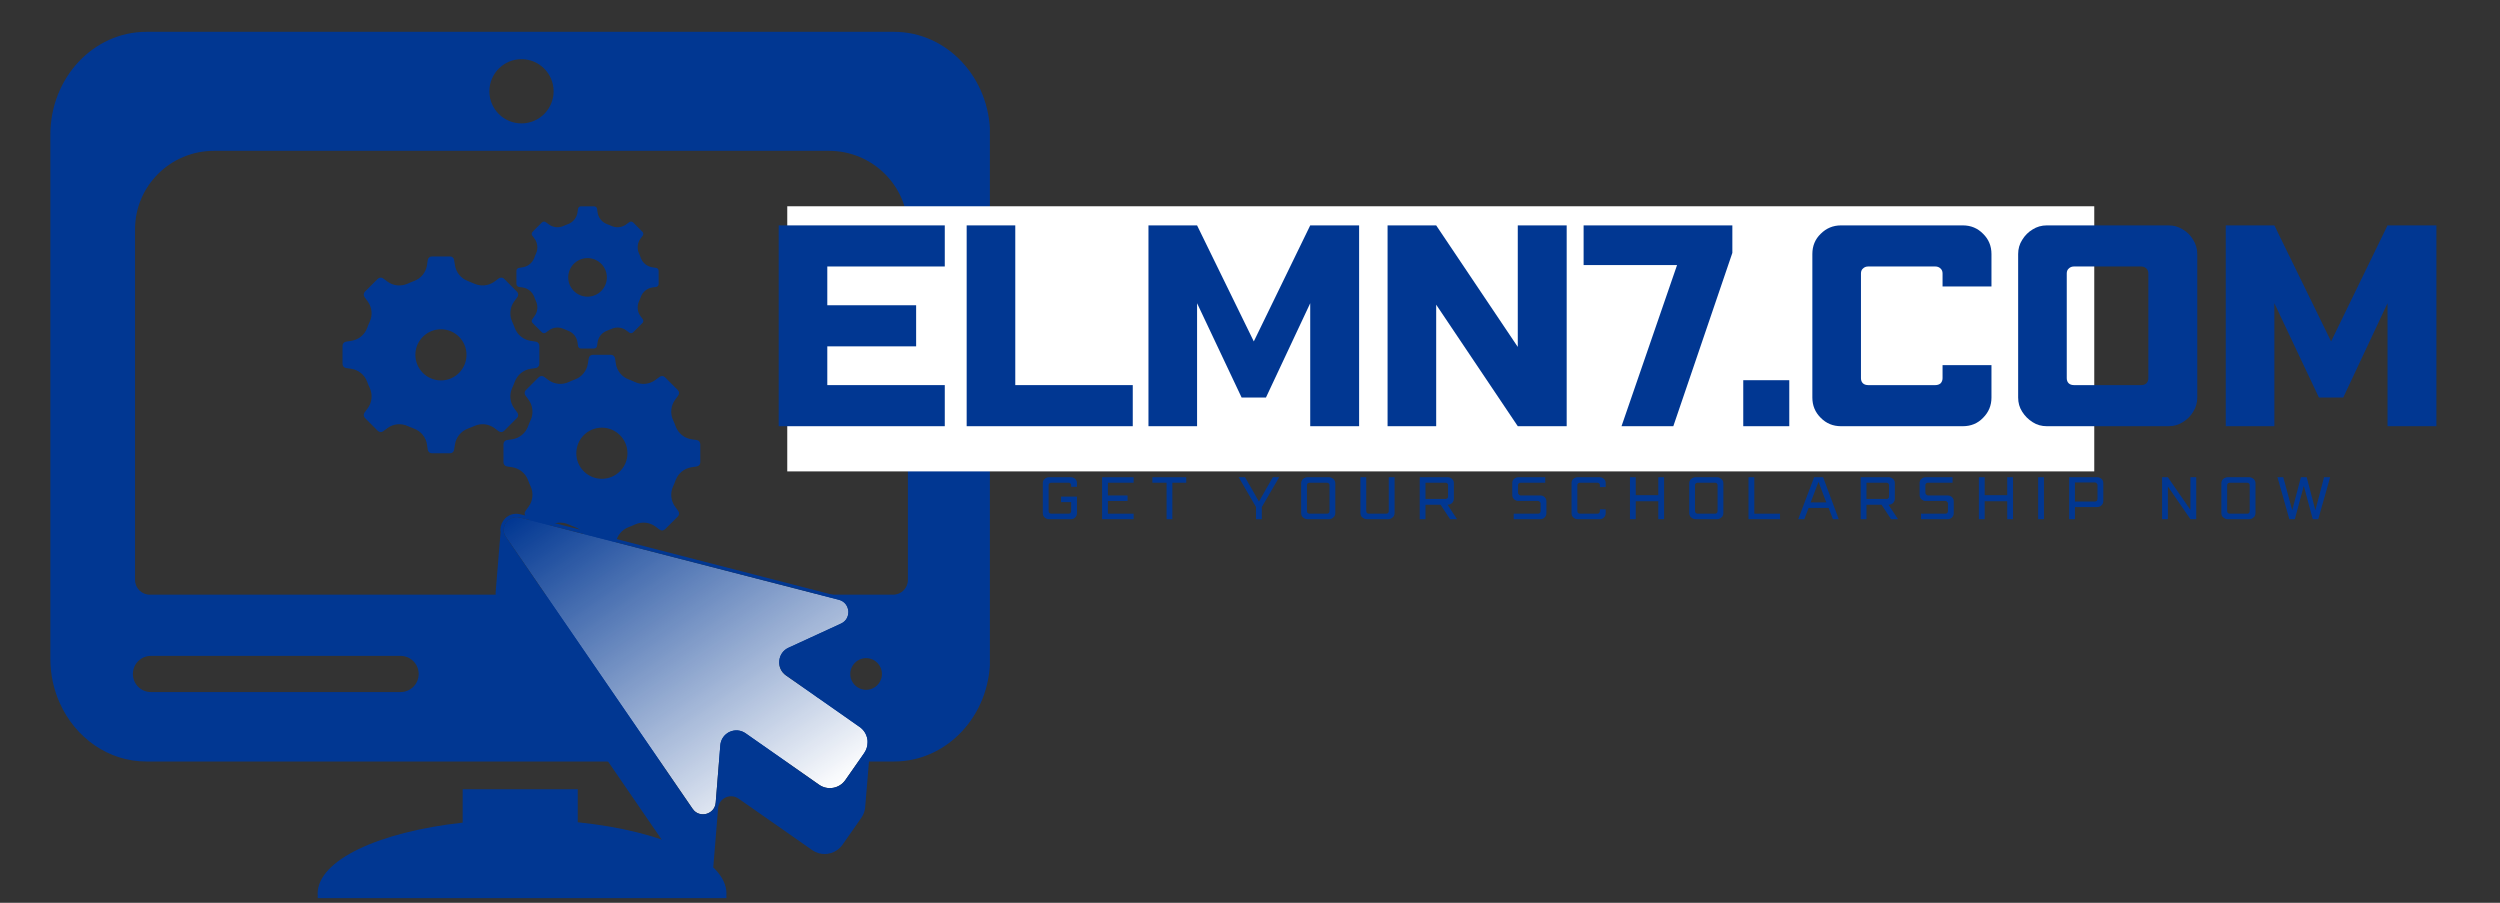
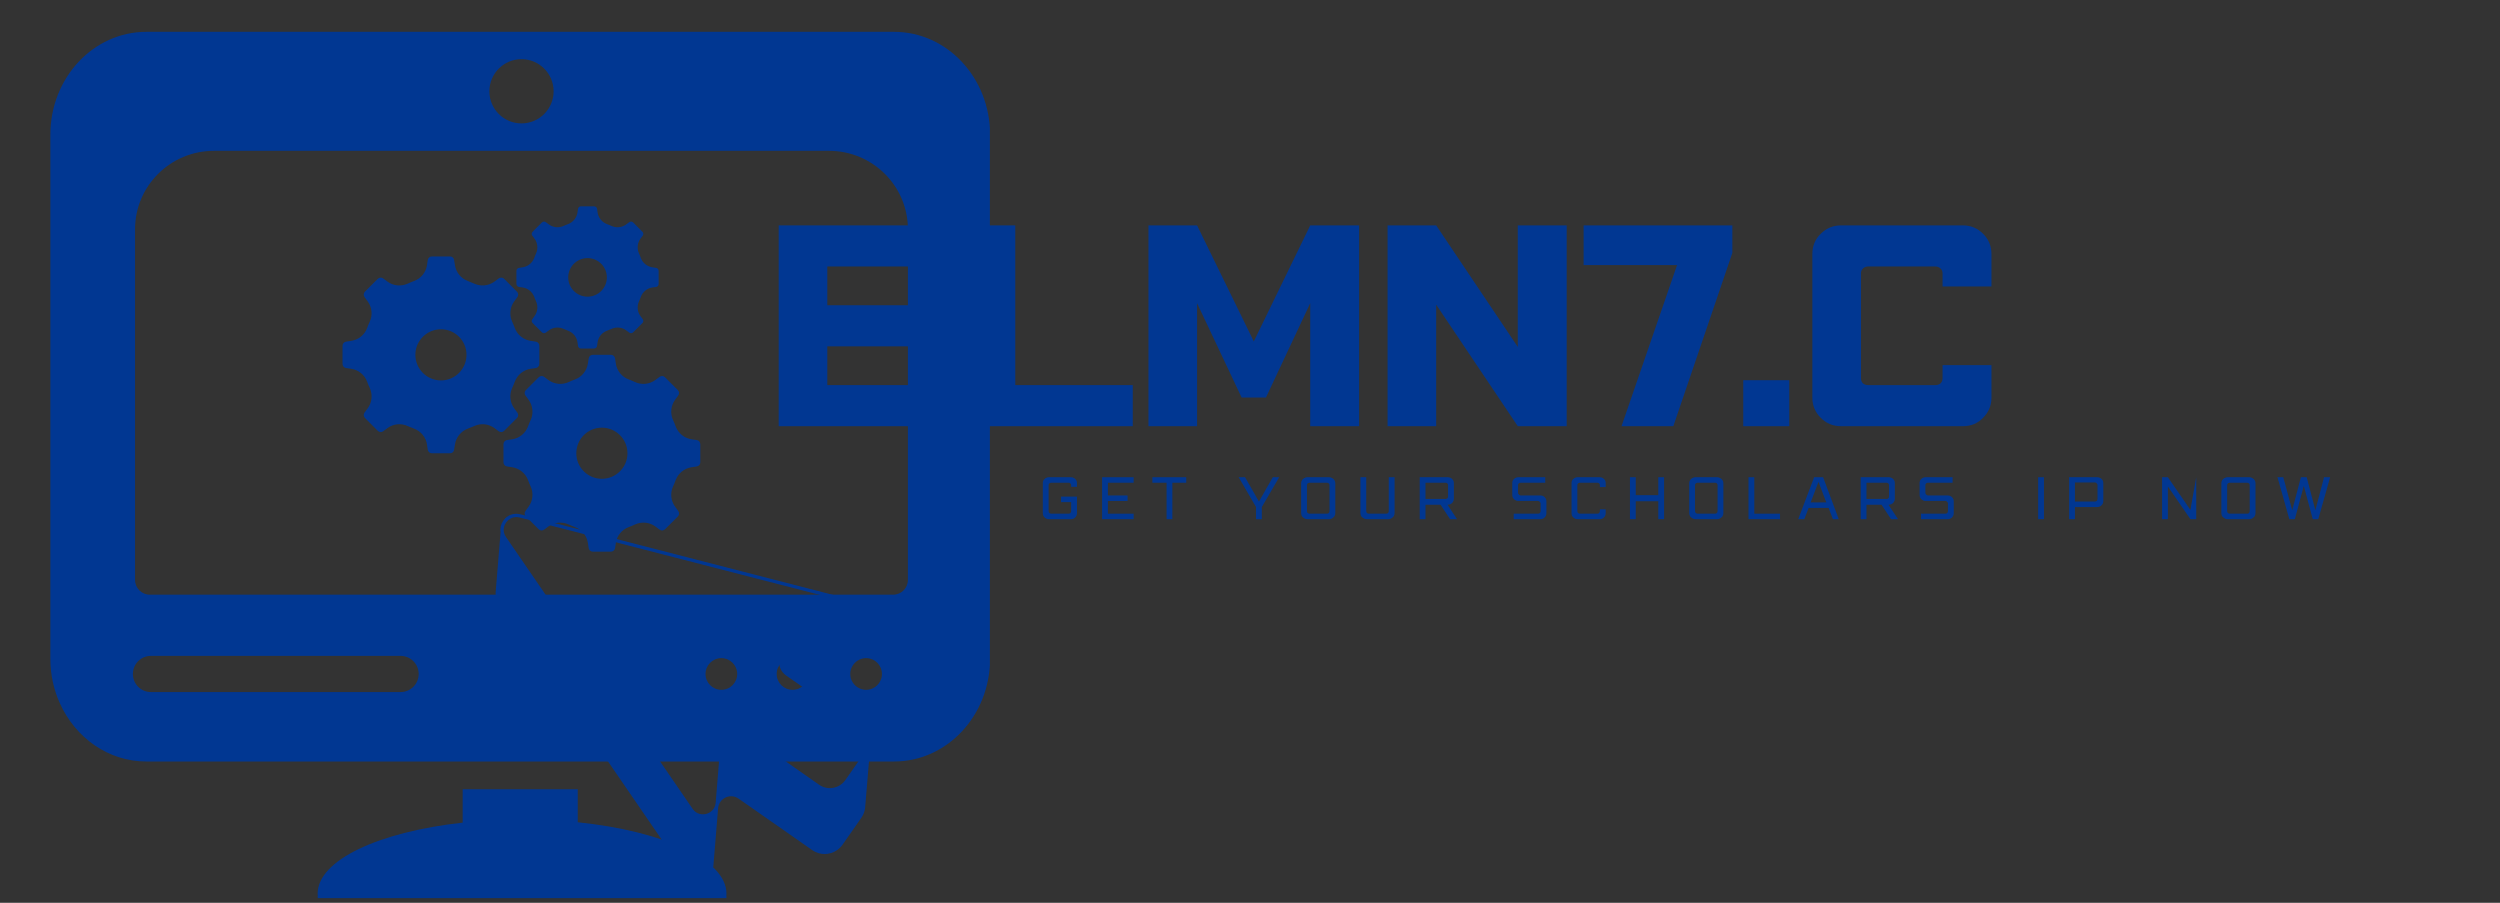
<svg xmlns="http://www.w3.org/2000/svg" width="180" zoomAndPan="magnify" viewBox="0 0 135 48.75" height="65" preserveAspectRatio="xMidYMid meet" version="1.2">
  <rect x="0" y="0" width="135" height="48.75" fill="#333333" stroke="none" />
  <defs>
    <clipPath id="00ff9db50b">
      <path d="M 18.496 11.137 L 37.898 11.137 L 37.898 29.789 L 18.496 29.789 Z M 18.496 11.137 " />
    </clipPath>
    <clipPath id="ddcb5fa71d">
      <path d="M 2.711 1.691 L 53.453 1.691 L 53.453 42 L 2.711 42 Z M 2.711 1.691 " />
    </clipPath>
    <clipPath id="80dd5b23b4">
      <path d="M 17 42 L 40 42 L 40 48.5 L 17 48.5 Z M 17 42 " />
    </clipPath>
    <clipPath id="05e90def1a">
-       <path d="M 27 27 L 47 27 L 47 44 L 27 44 Z M 27 27 " />
-     </clipPath>
+       </clipPath>
    <clipPath id="2133874e79">
      <path d="M 24.883 29.523 L 37.824 20.688 L 52.125 41.641 L 39.184 50.477 Z M 24.883 29.523 " />
    </clipPath>
    <clipPath id="9c4551afdd">
      <path d="M 24.883 29.523 L 37.824 20.688 L 52.125 41.641 L 39.184 50.477 Z M 24.883 29.523 " />
    </clipPath>
    <clipPath id="f02e047484">
      <path d="M 45.297 32.387 L 28.062 27.945 C 27.723 27.859 27.457 28.027 27.328 28.219 C 27.258 28.312 27.207 28.441 27.199 28.582 C 27.195 28.715 27.227 28.859 27.324 29 L 37.398 43.672 C 37.598 43.969 37.914 44.008 38.141 43.949 C 38.367 43.887 38.621 43.695 38.648 43.34 L 38.898 40.234 C 38.922 39.973 39.059 39.738 39.273 39.594 C 39.309 39.566 39.352 39.543 39.395 39.523 C 39.68 39.391 40.004 39.418 40.262 39.598 L 44.23 42.375 C 44.453 42.531 44.723 42.59 44.988 42.543 C 45.258 42.496 45.488 42.348 45.645 42.129 L 46.668 40.664 C 46.785 40.492 46.848 40.297 46.848 40.094 C 46.852 40.031 46.848 39.969 46.836 39.906 C 46.789 39.641 46.641 39.406 46.418 39.254 L 44.184 37.688 L 44.117 37.645 L 44 37.559 L 42.445 36.473 C 42.188 36.293 42.051 36 42.082 35.684 C 42.109 35.371 42.297 35.105 42.582 34.977 L 45.41 33.676 C 45.691 33.547 45.797 33.309 45.809 33.098 C 45.812 33.074 45.812 33.051 45.812 33.027 C 45.809 33.016 45.812 33.004 45.809 32.992 C 45.809 32.98 45.805 32.973 45.805 32.961 C 45.773 32.734 45.629 32.473 45.297 32.387 Z M 45.297 32.387 " />
    </clipPath>
    <linearGradient x1="179.239" gradientTransform="matrix(0.041,-0.028,0.028,0.041,24.925,29.582)" y1="490.981" x2="179.239" gradientUnits="userSpaceOnUse" y2="-2.934" id="7793b0e323">
      <stop style="stop-color:#ffffff;stop-opacity:1;" offset="0" />
      <stop style="stop-color:#ffffff;stop-opacity:1;" offset="0.062" />
      <stop style="stop-color:#ffffff;stop-opacity:1;" offset="0.078" />
      <stop style="stop-color:#ffffff;stop-opacity:1;" offset="0.086" />
      <stop style="stop-color:#fefeff;stop-opacity:1;" offset="0.09" />
      <stop style="stop-color:#fefefe;stop-opacity:1;" offset="0.094" />
      <stop style="stop-color:#fcfdfe;stop-opacity:1;" offset="0.098" />
      <stop style="stop-color:#fbfcfd;stop-opacity:1;" offset="0.102" />
      <stop style="stop-color:#fafbfd;stop-opacity:1;" offset="0.105" />
      <stop style="stop-color:#f9fafd;stop-opacity:1;" offset="0.109" />
      <stop style="stop-color:#f8fafc;stop-opacity:1;" offset="0.113" />
      <stop style="stop-color:#f7f9fc;stop-opacity:1;" offset="0.117" />
      <stop style="stop-color:#f6f8fb;stop-opacity:1;" offset="0.121" />
      <stop style="stop-color:#f5f7fb;stop-opacity:1;" offset="0.125" />
      <stop style="stop-color:#f4f6fa;stop-opacity:1;" offset="0.129" />
      <stop style="stop-color:#f3f5fa;stop-opacity:1;" offset="0.133" />
      <stop style="stop-color:#f1f4f9;stop-opacity:1;" offset="0.137" />
      <stop style="stop-color:#f0f3f9;stop-opacity:1;" offset="0.141" />
      <stop style="stop-color:#eff3f8;stop-opacity:1;" offset="0.145" />
      <stop style="stop-color:#eef2f8;stop-opacity:1;" offset="0.148" />
      <stop style="stop-color:#edf1f7;stop-opacity:1;" offset="0.152" />
      <stop style="stop-color:#ecf0f7;stop-opacity:1;" offset="0.156" />
      <stop style="stop-color:#ebeff6;stop-opacity:1;" offset="0.16" />
      <stop style="stop-color:#eaeef6;stop-opacity:1;" offset="0.164" />
      <stop style="stop-color:#e9edf5;stop-opacity:1;" offset="0.168" />
      <stop style="stop-color:#e7ecf5;stop-opacity:1;" offset="0.172" />
      <stop style="stop-color:#e6ecf4;stop-opacity:1;" offset="0.176" />
      <stop style="stop-color:#e5ebf4;stop-opacity:1;" offset="0.18" />
      <stop style="stop-color:#e4eaf4;stop-opacity:1;" offset="0.184" />
      <stop style="stop-color:#e3e9f3;stop-opacity:1;" offset="0.188" />
      <stop style="stop-color:#e2e8f3;stop-opacity:1;" offset="0.191" />
      <stop style="stop-color:#e1e7f2;stop-opacity:1;" offset="0.195" />
      <stop style="stop-color:#e0e6f2;stop-opacity:1;" offset="0.199" />
      <stop style="stop-color:#dfe6f1;stop-opacity:1;" offset="0.203" />
      <stop style="stop-color:#dee5f1;stop-opacity:1;" offset="0.207" />
      <stop style="stop-color:#dce4f0;stop-opacity:1;" offset="0.211" />
      <stop style="stop-color:#dbe3f0;stop-opacity:1;" offset="0.215" />
      <stop style="stop-color:#dae2ef;stop-opacity:1;" offset="0.219" />
      <stop style="stop-color:#d9e1ef;stop-opacity:1;" offset="0.223" />
      <stop style="stop-color:#d8e0ee;stop-opacity:1;" offset="0.227" />
      <stop style="stop-color:#d7dfee;stop-opacity:1;" offset="0.23" />
      <stop style="stop-color:#d6dfed;stop-opacity:1;" offset="0.234" />
      <stop style="stop-color:#d5deed;stop-opacity:1;" offset="0.238" />
      <stop style="stop-color:#d4ddec;stop-opacity:1;" offset="0.242" />
      <stop style="stop-color:#d3dcec;stop-opacity:1;" offset="0.246" />
      <stop style="stop-color:#d1dbeb;stop-opacity:1;" offset="0.25" />
      <stop style="stop-color:#d0daeb;stop-opacity:1;" offset="0.254" />
      <stop style="stop-color:#cfd9eb;stop-opacity:1;" offset="0.258" />
      <stop style="stop-color:#ced8ea;stop-opacity:1;" offset="0.262" />
      <stop style="stop-color:#cdd8ea;stop-opacity:1;" offset="0.266" />
      <stop style="stop-color:#ccd7e9;stop-opacity:1;" offset="0.27" />
      <stop style="stop-color:#cbd6e9;stop-opacity:1;" offset="0.273" />
      <stop style="stop-color:#cad5e8;stop-opacity:1;" offset="0.277" />
      <stop style="stop-color:#c9d4e8;stop-opacity:1;" offset="0.281" />
      <stop style="stop-color:#c7d3e7;stop-opacity:1;" offset="0.285" />
      <stop style="stop-color:#c6d2e7;stop-opacity:1;" offset="0.289" />
      <stop style="stop-color:#c5d2e6;stop-opacity:1;" offset="0.293" />
      <stop style="stop-color:#c4d1e6;stop-opacity:1;" offset="0.297" />
      <stop style="stop-color:#c3d0e5;stop-opacity:1;" offset="0.301" />
      <stop style="stop-color:#c2cfe5;stop-opacity:1;" offset="0.305" />
      <stop style="stop-color:#c1cee4;stop-opacity:1;" offset="0.309" />
      <stop style="stop-color:#c0cde4;stop-opacity:1;" offset="0.312" />
      <stop style="stop-color:#bfcce3;stop-opacity:1;" offset="0.316" />
      <stop style="stop-color:#becbe3;stop-opacity:1;" offset="0.32" />
      <stop style="stop-color:#bccbe2;stop-opacity:1;" offset="0.324" />
      <stop style="stop-color:#bbcae2;stop-opacity:1;" offset="0.328" />
      <stop style="stop-color:#bac9e1;stop-opacity:1;" offset="0.332" />
      <stop style="stop-color:#b9c8e1;stop-opacity:1;" offset="0.336" />
      <stop style="stop-color:#b8c7e1;stop-opacity:1;" offset="0.34" />
      <stop style="stop-color:#b7c6e0;stop-opacity:1;" offset="0.344" />
      <stop style="stop-color:#b6c5e0;stop-opacity:1;" offset="0.348" />
      <stop style="stop-color:#b5c4df;stop-opacity:1;" offset="0.352" />
      <stop style="stop-color:#b4c4df;stop-opacity:1;" offset="0.355" />
      <stop style="stop-color:#b2c3de;stop-opacity:1;" offset="0.359" />
      <stop style="stop-color:#b1c2de;stop-opacity:1;" offset="0.363" />
      <stop style="stop-color:#b0c1dd;stop-opacity:1;" offset="0.367" />
      <stop style="stop-color:#afc0dd;stop-opacity:1;" offset="0.371" />
      <stop style="stop-color:#aebfdc;stop-opacity:1;" offset="0.375" />
      <stop style="stop-color:#adbedc;stop-opacity:1;" offset="0.379" />
      <stop style="stop-color:#acbedb;stop-opacity:1;" offset="0.383" />
      <stop style="stop-color:#abbddb;stop-opacity:1;" offset="0.387" />
      <stop style="stop-color:#aabcda;stop-opacity:1;" offset="0.391" />
      <stop style="stop-color:#a9bbda;stop-opacity:1;" offset="0.395" />
      <stop style="stop-color:#a7bad9;stop-opacity:1;" offset="0.398" />
      <stop style="stop-color:#a6b9d9;stop-opacity:1;" offset="0.402" />
      <stop style="stop-color:#a5b8d8;stop-opacity:1;" offset="0.406" />
      <stop style="stop-color:#a4b7d8;stop-opacity:1;" offset="0.41" />
      <stop style="stop-color:#a3b7d8;stop-opacity:1;" offset="0.414" />
      <stop style="stop-color:#a2b6d7;stop-opacity:1;" offset="0.418" />
      <stop style="stop-color:#a1b5d7;stop-opacity:1;" offset="0.422" />
      <stop style="stop-color:#a0b4d6;stop-opacity:1;" offset="0.426" />
      <stop style="stop-color:#9fb3d6;stop-opacity:1;" offset="0.43" />
      <stop style="stop-color:#9db2d5;stop-opacity:1;" offset="0.434" />
      <stop style="stop-color:#9cb1d5;stop-opacity:1;" offset="0.438" />
      <stop style="stop-color:#9bb0d4;stop-opacity:1;" offset="0.441" />
      <stop style="stop-color:#9ab0d4;stop-opacity:1;" offset="0.445" />
      <stop style="stop-color:#99afd3;stop-opacity:1;" offset="0.449" />
      <stop style="stop-color:#98aed3;stop-opacity:1;" offset="0.453" />
      <stop style="stop-color:#97add2;stop-opacity:1;" offset="0.457" />
      <stop style="stop-color:#96acd2;stop-opacity:1;" offset="0.461" />
      <stop style="stop-color:#95abd1;stop-opacity:1;" offset="0.465" />
      <stop style="stop-color:#94aad1;stop-opacity:1;" offset="0.469" />
      <stop style="stop-color:#92aad0;stop-opacity:1;" offset="0.473" />
      <stop style="stop-color:#91a9d0;stop-opacity:1;" offset="0.477" />
      <stop style="stop-color:#90a8cf;stop-opacity:1;" offset="0.48" />
      <stop style="stop-color:#8fa7cf;stop-opacity:1;" offset="0.484" />
      <stop style="stop-color:#8ea6cf;stop-opacity:1;" offset="0.488" />
      <stop style="stop-color:#8da5ce;stop-opacity:1;" offset="0.492" />
      <stop style="stop-color:#8ca4ce;stop-opacity:1;" offset="0.496" />
      <stop style="stop-color:#8ba3cd;stop-opacity:1;" offset="0.5" />
      <stop style="stop-color:#8aa3cd;stop-opacity:1;" offset="0.504" />
      <stop style="stop-color:#88a2cc;stop-opacity:1;" offset="0.508" />
      <stop style="stop-color:#87a1cc;stop-opacity:1;" offset="0.512" />
      <stop style="stop-color:#86a0cb;stop-opacity:1;" offset="0.516" />
      <stop style="stop-color:#859fcb;stop-opacity:1;" offset="0.52" />
      <stop style="stop-color:#849eca;stop-opacity:1;" offset="0.523" />
      <stop style="stop-color:#839dca;stop-opacity:1;" offset="0.527" />
      <stop style="stop-color:#829cc9;stop-opacity:1;" offset="0.531" />
      <stop style="stop-color:#819cc9;stop-opacity:1;" offset="0.535" />
      <stop style="stop-color:#809bc8;stop-opacity:1;" offset="0.539" />
      <stop style="stop-color:#7f9ac8;stop-opacity:1;" offset="0.543" />
      <stop style="stop-color:#7d99c7;stop-opacity:1;" offset="0.547" />
      <stop style="stop-color:#7c98c7;stop-opacity:1;" offset="0.551" />
      <stop style="stop-color:#7b97c6;stop-opacity:1;" offset="0.555" />
      <stop style="stop-color:#7a96c6;stop-opacity:1;" offset="0.559" />
      <stop style="stop-color:#7996c6;stop-opacity:1;" offset="0.562" />
      <stop style="stop-color:#7895c5;stop-opacity:1;" offset="0.566" />
      <stop style="stop-color:#7794c5;stop-opacity:1;" offset="0.57" />
      <stop style="stop-color:#7693c4;stop-opacity:1;" offset="0.574" />
      <stop style="stop-color:#7592c4;stop-opacity:1;" offset="0.578" />
      <stop style="stop-color:#7391c3;stop-opacity:1;" offset="0.582" />
      <stop style="stop-color:#7290c3;stop-opacity:1;" offset="0.586" />
      <stop style="stop-color:#718fc2;stop-opacity:1;" offset="0.59" />
      <stop style="stop-color:#708fc2;stop-opacity:1;" offset="0.594" />
      <stop style="stop-color:#6f8ec1;stop-opacity:1;" offset="0.598" />
      <stop style="stop-color:#6e8dc1;stop-opacity:1;" offset="0.602" />
      <stop style="stop-color:#6d8cc0;stop-opacity:1;" offset="0.605" />
      <stop style="stop-color:#6c8bc0;stop-opacity:1;" offset="0.609" />
      <stop style="stop-color:#6b8abf;stop-opacity:1;" offset="0.613" />
      <stop style="stop-color:#6a89bf;stop-opacity:1;" offset="0.617" />
      <stop style="stop-color:#6888be;stop-opacity:1;" offset="0.621" />
      <stop style="stop-color:#6788be;stop-opacity:1;" offset="0.625" />
      <stop style="stop-color:#6687bd;stop-opacity:1;" offset="0.629" />
      <stop style="stop-color:#6586bd;stop-opacity:1;" offset="0.633" />
      <stop style="stop-color:#6485bd;stop-opacity:1;" offset="0.637" />
      <stop style="stop-color:#6384bc;stop-opacity:1;" offset="0.641" />
      <stop style="stop-color:#6283bc;stop-opacity:1;" offset="0.645" />
      <stop style="stop-color:#6182bb;stop-opacity:1;" offset="0.648" />
      <stop style="stop-color:#6082bb;stop-opacity:1;" offset="0.652" />
      <stop style="stop-color:#5e81ba;stop-opacity:1;" offset="0.656" />
      <stop style="stop-color:#5d80ba;stop-opacity:1;" offset="0.66" />
      <stop style="stop-color:#5c7fb9;stop-opacity:1;" offset="0.664" />
      <stop style="stop-color:#5b7eb9;stop-opacity:1;" offset="0.668" />
      <stop style="stop-color:#5a7db8;stop-opacity:1;" offset="0.672" />
      <stop style="stop-color:#597cb8;stop-opacity:1;" offset="0.676" />
      <stop style="stop-color:#587bb7;stop-opacity:1;" offset="0.68" />
      <stop style="stop-color:#577bb7;stop-opacity:1;" offset="0.684" />
      <stop style="stop-color:#567ab6;stop-opacity:1;" offset="0.688" />
      <stop style="stop-color:#5579b6;stop-opacity:1;" offset="0.691" />
      <stop style="stop-color:#5378b5;stop-opacity:1;" offset="0.695" />
      <stop style="stop-color:#5277b5;stop-opacity:1;" offset="0.699" />
      <stop style="stop-color:#5176b4;stop-opacity:1;" offset="0.703" />
      <stop style="stop-color:#5075b4;stop-opacity:1;" offset="0.707" />
      <stop style="stop-color:#4f74b4;stop-opacity:1;" offset="0.711" />
      <stop style="stop-color:#4e74b3;stop-opacity:1;" offset="0.715" />
      <stop style="stop-color:#4d73b3;stop-opacity:1;" offset="0.719" />
      <stop style="stop-color:#4c72b2;stop-opacity:1;" offset="0.723" />
      <stop style="stop-color:#4b71b2;stop-opacity:1;" offset="0.727" />
      <stop style="stop-color:#4970b1;stop-opacity:1;" offset="0.73" />
      <stop style="stop-color:#486fb1;stop-opacity:1;" offset="0.734" />
      <stop style="stop-color:#476eb0;stop-opacity:1;" offset="0.738" />
      <stop style="stop-color:#466eb0;stop-opacity:1;" offset="0.742" />
      <stop style="stop-color:#456daf;stop-opacity:1;" offset="0.746" />
      <stop style="stop-color:#446caf;stop-opacity:1;" offset="0.75" />
      <stop style="stop-color:#436bae;stop-opacity:1;" offset="0.754" />
      <stop style="stop-color:#426aae;stop-opacity:1;" offset="0.758" />
      <stop style="stop-color:#4169ad;stop-opacity:1;" offset="0.762" />
      <stop style="stop-color:#4068ad;stop-opacity:1;" offset="0.766" />
      <stop style="stop-color:#3e67ac;stop-opacity:1;" offset="0.77" />
      <stop style="stop-color:#3d67ac;stop-opacity:1;" offset="0.773" />
      <stop style="stop-color:#3c66ab;stop-opacity:1;" offset="0.777" />
      <stop style="stop-color:#3b65ab;stop-opacity:1;" offset="0.781" />
      <stop style="stop-color:#3a64ab;stop-opacity:1;" offset="0.785" />
      <stop style="stop-color:#3963aa;stop-opacity:1;" offset="0.789" />
      <stop style="stop-color:#3862aa;stop-opacity:1;" offset="0.793" />
      <stop style="stop-color:#3761a9;stop-opacity:1;" offset="0.797" />
      <stop style="stop-color:#3660a9;stop-opacity:1;" offset="0.801" />
      <stop style="stop-color:#3460a8;stop-opacity:1;" offset="0.805" />
      <stop style="stop-color:#335fa8;stop-opacity:1;" offset="0.809" />
      <stop style="stop-color:#325ea7;stop-opacity:1;" offset="0.812" />
      <stop style="stop-color:#315da7;stop-opacity:1;" offset="0.816" />
      <stop style="stop-color:#305ca6;stop-opacity:1;" offset="0.82" />
      <stop style="stop-color:#2f5ba6;stop-opacity:1;" offset="0.824" />
      <stop style="stop-color:#2e5aa5;stop-opacity:1;" offset="0.828" />
      <stop style="stop-color:#2d5aa5;stop-opacity:1;" offset="0.832" />
      <stop style="stop-color:#2c59a4;stop-opacity:1;" offset="0.836" />
      <stop style="stop-color:#2b58a4;stop-opacity:1;" offset="0.84" />
      <stop style="stop-color:#2957a3;stop-opacity:1;" offset="0.844" />
      <stop style="stop-color:#2856a3;stop-opacity:1;" offset="0.848" />
      <stop style="stop-color:#2755a2;stop-opacity:1;" offset="0.852" />
      <stop style="stop-color:#2654a2;stop-opacity:1;" offset="0.855" />
      <stop style="stop-color:#2553a2;stop-opacity:1;" offset="0.859" />
      <stop style="stop-color:#2453a1;stop-opacity:1;" offset="0.863" />
      <stop style="stop-color:#2352a1;stop-opacity:1;" offset="0.867" />
      <stop style="stop-color:#2251a0;stop-opacity:1;" offset="0.871" />
      <stop style="stop-color:#2150a0;stop-opacity:1;" offset="0.875" />
      <stop style="stop-color:#1f4f9f;stop-opacity:1;" offset="0.879" />
      <stop style="stop-color:#1e4e9f;stop-opacity:1;" offset="0.883" />
      <stop style="stop-color:#1d4d9e;stop-opacity:1;" offset="0.887" />
      <stop style="stop-color:#1c4c9e;stop-opacity:1;" offset="0.891" />
      <stop style="stop-color:#1b4c9d;stop-opacity:1;" offset="0.895" />
      <stop style="stop-color:#1a4b9d;stop-opacity:1;" offset="0.898" />
      <stop style="stop-color:#194a9c;stop-opacity:1;" offset="0.902" />
      <stop style="stop-color:#18499c;stop-opacity:1;" offset="0.906" />
      <stop style="stop-color:#17489b;stop-opacity:1;" offset="0.91" />
      <stop style="stop-color:#16479b;stop-opacity:1;" offset="0.914" />
      <stop style="stop-color:#14469a;stop-opacity:1;" offset="0.918" />
      <stop style="stop-color:#13469a;stop-opacity:1;" offset="0.922" />
      <stop style="stop-color:#124599;stop-opacity:1;" offset="0.926" />
      <stop style="stop-color:#114499;stop-opacity:1;" offset="0.93" />
      <stop style="stop-color:#104399;stop-opacity:1;" offset="0.934" />
      <stop style="stop-color:#0f4298;stop-opacity:1;" offset="0.938" />
      <stop style="stop-color:#0e4198;stop-opacity:1;" offset="0.941" />
      <stop style="stop-color:#0d4097;stop-opacity:1;" offset="0.945" />
      <stop style="stop-color:#0c3f97;stop-opacity:1;" offset="0.949" />
      <stop style="stop-color:#0b3f96;stop-opacity:1;" offset="0.953" />
      <stop style="stop-color:#093e96;stop-opacity:1;" offset="0.957" />
      <stop style="stop-color:#083d95;stop-opacity:1;" offset="0.961" />
      <stop style="stop-color:#073c95;stop-opacity:1;" offset="0.965" />
      <stop style="stop-color:#063b94;stop-opacity:1;" offset="0.969" />
      <stop style="stop-color:#053a94;stop-opacity:1;" offset="0.973" />
      <stop style="stop-color:#043993;stop-opacity:1;" offset="0.977" />
      <stop style="stop-color:#033893;stop-opacity:1;" offset="0.98" />
      <stop style="stop-color:#023892;stop-opacity:1;" offset="0.984" />
      <stop style="stop-color:#013792;stop-opacity:1;" offset="1" />
    </linearGradient>
    <clipPath id="e92abf70f0">
      <path d="M 26 27 L 48 27 L 48 48 L 26 48 Z M 26 27 " />
    </clipPath>
    <clipPath id="ad4f80ea91">
      <path d="M 24.883 29.523 L 37.824 20.688 L 52.125 41.641 L 39.184 50.477 Z M 24.883 29.523 " />
    </clipPath>
    <clipPath id="869491cd64">
      <path d="M 24.883 29.523 L 37.824 20.688 L 52.125 41.641 L 39.184 50.477 Z M 24.883 29.523 " />
    </clipPath>
    <clipPath id="78f4f55d64">
-       <path d="M 42.512 11.137 L 113.09 11.137 L 113.09 25.457 L 42.512 25.457 Z M 42.512 11.137 " />
-     </clipPath>
+       </clipPath>
  </defs>
  <g id="704c5f2c70">
    <g clip-rule="nonzero" clip-path="url(#00ff9db50b)">
      <path style=" stroke:none;fill-rule:nonzero;fill:#013792;fill-opacity:1;" d="M 23.812 20.543 C 23.051 20.543 22.43 19.926 22.43 19.16 C 22.43 18.398 23.051 17.781 23.812 17.781 C 24.574 17.781 25.191 18.398 25.191 19.16 C 25.191 19.926 24.574 20.543 23.812 20.543 Z M 28.934 18.449 L 28.656 18.406 C 28.266 18.348 27.934 18.082 27.797 17.707 C 27.754 17.594 27.711 17.484 27.66 17.375 C 27.492 17.016 27.535 16.59 27.77 16.27 L 27.938 16.043 C 28.004 15.953 27.996 15.828 27.918 15.75 L 27.223 15.055 C 27.145 14.977 27.02 14.969 26.93 15.035 L 26.707 15.203 C 26.383 15.441 25.961 15.48 25.598 15.312 C 25.488 15.262 25.379 15.219 25.266 15.176 C 24.895 15.039 24.625 14.711 24.566 14.316 L 24.523 14.039 C 24.508 13.93 24.414 13.848 24.305 13.848 L 23.32 13.848 C 23.211 13.848 23.117 13.93 23.098 14.039 L 23.059 14.316 C 23 14.711 22.73 15.039 22.355 15.176 C 22.246 15.219 22.133 15.262 22.027 15.312 C 21.664 15.48 21.238 15.441 20.918 15.203 L 20.691 15.035 C 20.605 14.969 20.48 14.977 20.402 15.055 L 19.707 15.75 C 19.629 15.828 19.621 15.953 19.684 16.043 L 19.852 16.27 C 20.09 16.59 20.133 17.016 19.965 17.375 C 19.914 17.484 19.867 17.594 19.828 17.707 C 19.691 18.082 19.359 18.348 18.965 18.406 L 18.688 18.449 C 18.578 18.465 18.496 18.559 18.496 18.672 L 18.496 19.652 C 18.496 19.762 18.578 19.859 18.688 19.875 L 18.965 19.914 C 19.359 19.973 19.691 20.242 19.828 20.617 C 19.867 20.73 19.914 20.84 19.965 20.945 C 20.133 21.309 20.09 21.734 19.852 22.055 L 19.684 22.281 C 19.621 22.371 19.629 22.492 19.707 22.57 L 20.402 23.266 C 20.48 23.344 20.605 23.355 20.691 23.289 L 20.918 23.121 C 21.238 22.883 21.664 22.84 22.027 23.012 C 22.133 23.059 22.246 23.105 22.355 23.145 C 22.73 23.281 23 23.613 23.059 24.008 L 23.098 24.285 C 23.117 24.395 23.211 24.477 23.32 24.477 L 24.305 24.477 C 24.414 24.477 24.508 24.395 24.523 24.285 L 24.566 24.008 C 24.625 23.613 24.895 23.281 25.266 23.145 C 25.379 23.105 25.488 23.059 25.598 23.012 C 25.961 22.84 26.383 22.883 26.707 23.121 L 26.93 23.289 C 27.02 23.355 27.145 23.344 27.223 23.266 L 27.918 22.57 C 27.996 22.492 28.004 22.371 27.938 22.281 L 27.77 22.055 C 27.535 21.734 27.492 21.309 27.66 20.945 C 27.711 20.84 27.754 20.73 27.797 20.617 C 27.934 20.242 28.266 19.973 28.656 19.914 L 28.934 19.875 C 29.043 19.859 29.125 19.762 29.125 19.652 L 29.125 18.672 C 29.125 18.559 29.043 18.465 28.934 18.449 Z M 32.5 25.855 C 31.738 25.855 31.121 25.238 31.121 24.477 C 31.121 23.711 31.738 23.094 32.5 23.094 C 33.262 23.094 33.883 23.711 33.883 24.477 C 33.883 25.238 33.262 25.855 32.5 25.855 Z M 37.625 23.762 L 37.348 23.723 C 36.953 23.664 36.621 23.395 36.484 23.02 C 36.445 22.906 36.398 22.797 36.348 22.691 C 36.18 22.328 36.223 21.902 36.461 21.582 L 36.625 21.355 C 36.691 21.27 36.684 21.145 36.605 21.066 L 35.91 20.371 C 35.832 20.293 35.707 20.281 35.621 20.348 L 35.395 20.516 C 35.074 20.754 34.648 20.797 34.285 20.629 C 34.18 20.578 34.066 20.531 33.957 20.492 C 33.582 20.355 33.312 20.023 33.254 19.629 L 33.215 19.352 C 33.195 19.242 33.102 19.16 32.992 19.16 L 32.008 19.16 C 31.898 19.16 31.805 19.242 31.789 19.352 L 31.746 19.629 C 31.688 20.023 31.418 20.355 31.047 20.492 C 30.934 20.531 30.824 20.578 30.715 20.629 C 30.352 20.797 29.93 20.754 29.605 20.516 L 29.383 20.348 C 29.293 20.281 29.168 20.293 29.09 20.371 L 28.395 21.066 C 28.316 21.145 28.309 21.27 28.375 21.355 L 28.539 21.582 C 28.777 21.902 28.82 22.328 28.652 22.691 C 28.602 22.797 28.555 22.906 28.516 23.02 C 28.379 23.395 28.047 23.664 27.656 23.723 L 27.379 23.762 C 27.27 23.777 27.188 23.875 27.188 23.984 L 27.188 24.969 C 27.188 25.078 27.27 25.172 27.379 25.188 L 27.656 25.23 C 28.047 25.289 28.379 25.559 28.516 25.93 C 28.555 26.043 28.602 26.152 28.652 26.262 C 28.82 26.621 28.777 27.047 28.539 27.367 L 28.375 27.594 C 28.309 27.684 28.316 27.809 28.395 27.887 L 29.09 28.582 C 29.168 28.66 29.293 28.668 29.383 28.602 L 29.605 28.434 C 29.93 28.195 30.352 28.156 30.715 28.324 C 30.824 28.375 30.934 28.418 31.047 28.461 C 31.418 28.598 31.688 28.926 31.746 29.32 L 31.789 29.598 C 31.805 29.707 31.898 29.789 32.008 29.789 L 32.992 29.789 C 33.102 29.789 33.195 29.707 33.215 29.598 L 33.254 29.32 C 33.312 28.926 33.582 28.598 33.957 28.461 C 34.066 28.418 34.18 28.375 34.285 28.324 C 34.648 28.156 35.074 28.195 35.395 28.434 L 35.621 28.602 C 35.707 28.668 35.832 28.66 35.91 28.582 L 36.605 27.887 C 36.684 27.809 36.691 27.684 36.625 27.594 L 36.461 27.367 C 36.223 27.047 36.18 26.621 36.348 26.262 C 36.398 26.152 36.445 26.043 36.484 25.93 C 36.621 25.559 36.953 25.289 37.348 25.23 L 37.625 25.188 C 37.734 25.172 37.816 25.078 37.816 24.969 L 37.816 23.984 C 37.816 23.875 37.734 23.777 37.625 23.762 Z M 31.727 16.02 C 31.152 16.02 30.684 15.555 30.684 14.98 C 30.684 14.402 31.152 13.938 31.727 13.938 C 32.301 13.938 32.77 14.402 32.77 14.98 C 32.77 15.555 32.301 16.02 31.727 16.02 Z M 35.43 14.465 L 35.227 14.434 C 34.945 14.391 34.703 14.199 34.605 13.93 C 34.578 13.848 34.543 13.766 34.508 13.691 C 34.387 13.43 34.414 13.121 34.586 12.887 L 34.707 12.727 C 34.754 12.66 34.75 12.57 34.691 12.516 L 34.191 12.012 C 34.133 11.957 34.043 11.949 33.98 11.996 L 33.816 12.117 C 33.586 12.289 33.277 12.32 33.016 12.199 C 32.938 12.164 32.859 12.129 32.777 12.102 C 32.508 12 32.312 11.762 32.27 11.477 L 32.242 11.277 C 32.23 11.199 32.16 11.141 32.082 11.141 L 31.371 11.141 C 31.293 11.141 31.223 11.199 31.211 11.277 L 31.184 11.477 C 31.141 11.762 30.945 12 30.676 12.102 C 30.594 12.129 30.516 12.164 30.438 12.199 C 30.176 12.32 29.867 12.289 29.637 12.117 L 29.473 11.996 C 29.41 11.949 29.32 11.957 29.262 12.012 L 28.762 12.516 C 28.703 12.57 28.695 12.66 28.746 12.727 L 28.863 12.887 C 29.035 13.121 29.066 13.43 28.945 13.691 C 28.91 13.766 28.875 13.848 28.848 13.93 C 28.746 14.199 28.508 14.391 28.223 14.434 L 28.023 14.465 C 27.945 14.477 27.887 14.543 27.887 14.625 L 27.887 15.336 C 27.887 15.414 27.945 15.484 28.023 15.496 L 28.223 15.523 C 28.508 15.566 28.746 15.762 28.848 16.031 C 28.875 16.113 28.91 16.191 28.945 16.27 C 29.066 16.531 29.035 16.84 28.863 17.07 L 28.746 17.234 C 28.695 17.297 28.703 17.387 28.762 17.445 L 29.262 17.945 C 29.32 18.004 29.41 18.008 29.473 17.961 L 29.637 17.84 C 29.867 17.668 30.176 17.641 30.438 17.762 C 30.516 17.797 30.594 17.828 30.676 17.859 C 30.945 17.957 31.141 18.195 31.184 18.48 L 31.211 18.68 C 31.223 18.762 31.293 18.82 31.371 18.82 L 32.082 18.82 C 32.16 18.82 32.23 18.762 32.242 18.68 L 32.27 18.48 C 32.312 18.195 32.508 17.957 32.777 17.859 C 32.859 17.828 32.938 17.797 33.016 17.762 C 33.277 17.641 33.586 17.668 33.816 17.84 L 33.98 17.961 C 34.043 18.008 34.133 18.004 34.191 17.945 L 34.691 17.445 C 34.75 17.387 34.754 17.297 34.707 17.234 L 34.586 17.07 C 34.414 16.84 34.387 16.531 34.508 16.27 C 34.543 16.191 34.578 16.113 34.605 16.031 C 34.703 15.762 34.945 15.566 35.227 15.523 L 35.43 15.496 C 35.508 15.484 35.566 15.414 35.566 15.336 L 35.566 14.625 C 35.566 14.543 35.508 14.477 35.43 14.465 " />
    </g>
    <g clip-rule="nonzero" clip-path="url(#ddcb5fa71d)">
      <path style=" stroke:none;fill-rule:nonzero;fill:#013792;fill-opacity:1;" d="M 48.281 1.719 L 7.902 1.719 C 5.039 1.719 2.719 4.207 2.719 7.277 L 2.719 35.562 C 2.719 36.43 2.902 37.25 3.234 37.98 C 4.074 39.84 5.848 41.121 7.902 41.121 L 48.281 41.121 C 51.145 41.121 53.465 38.633 53.465 35.562 L 53.465 7.277 C 53.465 4.207 51.145 1.719 48.281 1.719 Z M 28.16 3.195 C 29.117 3.195 29.895 3.973 29.895 4.93 C 29.895 5.887 29.117 6.664 28.16 6.664 C 27.203 6.664 26.426 5.887 26.426 4.93 C 26.426 3.973 27.203 3.195 28.16 3.195 Z M 21.633 37.371 L 8.148 37.371 C 7.609 37.371 7.176 36.934 7.176 36.395 C 7.176 35.855 7.609 35.418 8.148 35.418 L 21.633 35.418 C 22.172 35.418 22.609 35.855 22.609 36.395 C 22.609 36.934 22.172 37.371 21.633 37.371 Z M 38.953 37.25 C 38.48 37.25 38.098 36.867 38.098 36.395 C 38.098 35.922 38.48 35.539 38.953 35.539 C 39.426 35.539 39.809 35.922 39.809 36.395 C 39.809 36.867 39.426 37.25 38.953 37.25 Z M 42.797 37.25 C 42.324 37.25 41.941 36.867 41.941 36.395 C 41.941 35.922 42.324 35.539 42.797 35.539 C 43.27 35.539 43.652 35.922 43.652 36.395 C 43.652 36.867 43.27 37.25 42.797 37.25 Z M 46.77 37.25 C 46.297 37.25 45.914 36.867 45.914 36.395 C 45.914 35.922 46.297 35.539 46.77 35.539 C 47.242 35.539 47.625 35.922 47.625 36.395 C 47.625 36.867 47.242 37.25 46.77 37.25 Z M 49.027 31.316 C 49.027 31.758 48.672 32.113 48.23 32.113 L 8.09 32.113 C 7.648 32.113 7.293 31.758 7.293 31.316 L 7.293 12.379 C 7.293 10.039 9.203 8.145 11.555 8.145 L 44.766 8.145 C 47.117 8.145 49.027 10.039 49.027 12.379 Z M 49.027 31.316 " />
    </g>
    <g clip-rule="nonzero" clip-path="url(#80dd5b23b4)">
      <path style=" stroke:none;fill-rule:nonzero;fill:#013792;fill-opacity:1;" d="M 31.199 44.402 L 31.199 42.621 L 24.984 42.621 L 24.984 44.422 C 20.453 44.922 17.152 46.449 17.152 48.262 C 17.152 48.293 17.156 48.324 17.16 48.355 C 17.156 48.379 17.152 48.402 17.152 48.422 C 17.152 48.734 17.406 48.988 17.719 48.988 L 38.664 48.988 C 38.977 48.988 39.23 48.734 39.23 48.422 C 39.23 48.402 39.227 48.379 39.223 48.359 C 39.227 48.324 39.23 48.293 39.23 48.262 C 39.23 46.426 35.832 44.879 31.199 44.402 Z M 31.199 44.402 " />
    </g>
    <g clip-rule="nonzero" clip-path="url(#05e90def1a)">
      <g clip-rule="nonzero" clip-path="url(#2133874e79)">
        <g clip-rule="nonzero" clip-path="url(#9c4551afdd)">
          <g clip-rule="nonzero" clip-path="url(#f02e047484)">
            <path style=" stroke:none;fill-rule:nonzero;fill:url(#7793b0e323);" d="M 19.672 32.992 L 33.441 53.16 L 54.371 38.875 L 40.602 18.707 Z M 19.672 32.992 " />
          </g>
        </g>
      </g>
    </g>
    <g clip-rule="nonzero" clip-path="url(#e92abf70f0)">
      <g clip-rule="nonzero" clip-path="url(#ad4f80ea91)">
        <g clip-rule="nonzero" clip-path="url(#869491cd64)">
          <path style=" stroke:none;fill-rule:nonzero;fill:#013792;fill-opacity:1;" d="M 45.34 32.215 L 28.105 27.773 C 27.746 27.68 27.391 27.812 27.18 28.113 C 27.047 28.305 26.996 28.527 27.031 28.738 L 26.773 31.883 C 26.766 31.926 26.762 31.969 26.762 32.02 L 26.762 32.055 C 26.77 32.211 26.82 32.359 26.91 32.492 L 36.984 47.164 C 37.191 47.465 37.551 47.598 37.898 47.504 C 38.25 47.41 38.496 47.117 38.523 46.754 L 38.777 43.652 C 38.797 43.395 38.945 43.176 39.18 43.066 C 39.414 42.957 39.676 42.98 39.887 43.129 L 43.859 45.906 C 44.27 46.195 44.801 46.18 45.191 45.914 C 45.305 45.836 45.406 45.738 45.492 45.621 L 46.516 44.156 C 46.621 44.004 46.691 43.824 46.715 43.637 L 46.984 40.406 C 47.031 40.234 47.043 40.055 47.012 39.875 C 46.957 39.562 46.781 39.289 46.52 39.105 L 44.371 37.602 L 45.195 37.223 C 45.242 37.199 45.285 37.176 45.324 37.148 C 45.52 37.016 45.645 36.812 45.68 36.574 C 45.684 36.539 45.688 36.508 45.688 36.477 L 45.941 33.348 C 45.98 33.23 46 33.105 45.988 32.977 C 45.957 32.605 45.703 32.305 45.34 32.215 Z M 46.836 39.906 C 46.848 39.969 46.852 40.031 46.848 40.094 C 46.848 40.297 46.785 40.492 46.668 40.664 L 45.645 42.129 C 45.488 42.348 45.258 42.496 44.988 42.543 C 44.723 42.59 44.453 42.531 44.23 42.375 L 40.262 39.598 C 40.004 39.418 39.68 39.391 39.395 39.523 C 39.352 39.543 39.309 39.566 39.273 39.594 C 39.059 39.738 38.922 39.973 38.898 40.234 L 38.648 43.34 C 38.621 43.695 38.367 43.887 38.141 43.949 C 37.914 44.008 37.598 43.969 37.398 43.672 L 27.324 29 C 27.227 28.859 27.195 28.715 27.199 28.582 C 27.207 28.441 27.258 28.312 27.328 28.219 C 27.457 28.027 27.723 27.859 28.062 27.945 L 45.297 32.387 C 45.629 32.473 45.773 32.734 45.805 32.961 C 45.805 32.973 45.809 32.98 45.809 32.992 C 45.812 33.004 45.809 33.016 45.812 33.027 C 45.812 33.051 45.812 33.074 45.809 33.098 C 45.797 33.309 45.691 33.547 45.41 33.676 L 42.582 34.977 C 42.297 35.105 42.109 35.371 42.082 35.684 C 42.051 36 42.188 36.293 42.445 36.473 L 44 37.559 L 44.117 37.645 L 44.184 37.688 L 46.418 39.254 C 46.641 39.406 46.789 39.641 46.836 39.906 Z M 46.836 39.906 " />
        </g>
      </g>
    </g>
    <g clip-rule="nonzero" clip-path="url(#78f4f55d64)">
      <path style=" stroke:none;fill-rule:nonzero;fill:#ffffff;fill-opacity:1;" d="M 42.512 11.137 L 113.105 11.137 L 113.105 25.457 L 42.512 25.457 Z M 42.512 11.137 " />
    </g>
    <g style="fill:#013792;fill-opacity:1;">
      <g transform="translate(41.268, 23.015)">
        <path style="stroke:none" d="M 0.781 -10.844 L 9.75 -10.844 L 9.75 -8.625 L 3.406 -8.625 L 3.406 -6.531 L 8.203 -6.531 L 8.203 -4.312 L 3.406 -4.312 L 3.406 -2.219 L 9.75 -2.219 L 9.75 0 L 0.781 0 Z M 0.781 -10.844 " />
      </g>
    </g>
    <g style="fill:#013792;fill-opacity:1;">
      <g transform="translate(51.419, 23.015)">
        <path style="stroke:none" d="M 0.781 -10.844 L 3.406 -10.844 L 3.406 -2.219 L 9.75 -2.219 L 9.75 0 L 0.781 0 Z M 0.781 -10.844 " />
      </g>
    </g>
    <g style="fill:#013792;fill-opacity:1;">
      <g transform="translate(61.236, 23.015)">
        <path style="stroke:none" d="M 0.781 -10.844 L 3.406 -10.844 L 6.469 -4.578 L 9.516 -10.844 L 12.156 -10.844 L 12.156 0 L 9.516 0 L 9.516 -6.641 L 7.125 -1.547 L 5.812 -1.547 L 3.406 -6.641 L 3.406 0 L 0.781 0 Z M 0.781 -10.844 " />
      </g>
    </g>
    <g style="fill:#013792;fill-opacity:1;">
      <g transform="translate(74.148, 23.015)">
        <path style="stroke:none" d="M 0.781 -10.844 L 3.406 -10.844 L 7.812 -4.281 L 7.812 -10.844 L 10.453 -10.844 L 10.453 0 L 7.812 0 L 3.406 -6.562 L 3.406 0 L 0.781 0 Z M 0.781 -10.844 " />
      </g>
    </g>
    <g style="fill:#013792;fill-opacity:1;">
      <g transform="translate(85.359, 23.015)">
        <path style="stroke:none" d="M 0.156 -10.844 L 8.188 -10.844 L 8.188 -9.359 L 5 0 L 2.203 0 L 5.203 -8.703 L 0.156 -8.703 Z M 0.156 -10.844 " />
      </g>
    </g>
    <g style="fill:#013792;fill-opacity:1;">
      <g transform="translate(93.683, 23.015)">
        <path style="stroke:none" d="M 0.453 0 L 0.453 -2.484 L 2.938 -2.484 L 2.938 0 Z M 0.453 0 " />
      </g>
    </g>
    <g style="fill:#013792;fill-opacity:1;">
      <g transform="translate(97.086, 23.015)">
        <path style="stroke:none" d="M 2.328 -10.844 L 8.906 -10.844 C 9.344 -10.844 9.707 -10.691 10 -10.391 C 10.301 -10.098 10.453 -9.734 10.453 -9.297 L 10.453 -7.547 L 7.812 -7.547 L 7.812 -8.25 C 7.812 -8.363 7.773 -8.453 7.703 -8.516 C 7.629 -8.586 7.535 -8.625 7.422 -8.625 L 3.797 -8.625 C 3.68 -8.625 3.586 -8.586 3.516 -8.516 C 3.441 -8.453 3.406 -8.363 3.406 -8.25 L 3.406 -2.594 C 3.406 -2.477 3.441 -2.383 3.516 -2.312 C 3.586 -2.25 3.68 -2.219 3.797 -2.219 L 7.422 -2.219 C 7.535 -2.219 7.629 -2.25 7.703 -2.312 C 7.773 -2.383 7.812 -2.477 7.812 -2.594 L 7.812 -3.297 L 10.453 -3.297 L 10.453 -1.547 C 10.453 -1.117 10.301 -0.754 10 -0.453 C 9.707 -0.148 9.344 0 8.906 0 L 2.328 0 C 1.898 0 1.535 -0.148 1.234 -0.453 C 0.93 -0.754 0.781 -1.117 0.781 -1.547 L 0.781 -9.297 C 0.781 -9.734 0.93 -10.098 1.234 -10.391 C 1.535 -10.691 1.898 -10.844 2.328 -10.844 Z M 2.328 -10.844 " />
      </g>
    </g>
    <g style="fill:#013792;fill-opacity:1;">
      <g transform="translate(108.199, 23.015)">
-         <path style="stroke:none" d="M 2.328 -10.844 L 8.906 -10.844 C 9.188 -10.844 9.441 -10.77 9.672 -10.625 C 9.91 -10.488 10.098 -10.301 10.234 -10.062 C 10.379 -9.832 10.453 -9.578 10.453 -9.297 L 10.453 -1.547 C 10.453 -1.266 10.379 -1.008 10.234 -0.781 C 10.098 -0.551 9.91 -0.363 9.672 -0.219 C 9.441 -0.07 9.188 0 8.906 0 L 2.328 0 C 2.047 0 1.789 -0.07 1.562 -0.219 C 1.332 -0.363 1.145 -0.551 1 -0.781 C 0.852 -1.008 0.781 -1.266 0.781 -1.547 L 0.781 -9.297 C 0.781 -9.578 0.852 -9.832 1 -10.062 C 1.145 -10.301 1.332 -10.488 1.562 -10.625 C 1.789 -10.77 2.047 -10.844 2.328 -10.844 Z M 3.797 -8.625 C 3.68 -8.625 3.586 -8.586 3.516 -8.516 C 3.441 -8.453 3.406 -8.363 3.406 -8.25 L 3.406 -2.594 C 3.406 -2.477 3.441 -2.383 3.516 -2.312 C 3.586 -2.25 3.68 -2.219 3.797 -2.219 L 7.422 -2.219 C 7.535 -2.219 7.629 -2.25 7.703 -2.312 C 7.773 -2.383 7.812 -2.477 7.812 -2.594 L 7.812 -8.25 C 7.812 -8.363 7.773 -8.453 7.703 -8.516 C 7.629 -8.586 7.535 -8.625 7.422 -8.625 Z M 3.797 -8.625 " />
-       </g>
+         </g>
    </g>
    <g style="fill:#013792;fill-opacity:1;">
      <g transform="translate(119.41, 23.015)">
-         <path style="stroke:none" d="M 0.781 -10.844 L 3.406 -10.844 L 6.469 -4.578 L 9.516 -10.844 L 12.156 -10.844 L 12.156 0 L 9.516 0 L 9.516 -6.641 L 7.125 -1.547 L 5.812 -1.547 L 3.406 -6.641 L 3.406 0 L 0.781 0 Z M 0.781 -10.844 " />
-       </g>
+         </g>
    </g>
    <g style="fill:#013792;fill-opacity:1;">
      <g transform="translate(56.109, 28.036)">
        <path style="stroke:none" d="M 0.531 -2.266 L 1.719 -2.266 C 1.812 -2.266 1.891 -2.234 1.953 -2.172 C 2.016 -2.117 2.047 -2.047 2.047 -1.953 L 2.047 -1.75 L 1.734 -1.75 L 1.734 -1.844 C 1.734 -1.883 1.719 -1.914 1.688 -1.938 C 1.664 -1.957 1.633 -1.969 1.594 -1.969 L 0.656 -1.969 C 0.625 -1.969 0.594 -1.957 0.562 -1.938 C 0.531 -1.914 0.516 -1.883 0.516 -1.844 L 0.516 -0.438 C 0.516 -0.395 0.531 -0.359 0.562 -0.328 C 0.594 -0.305 0.625 -0.297 0.656 -0.297 L 1.594 -0.297 C 1.633 -0.297 1.664 -0.305 1.688 -0.328 C 1.719 -0.359 1.734 -0.395 1.734 -0.438 L 1.734 -0.922 L 1.188 -0.922 L 1.188 -1.219 L 2.047 -1.219 L 2.047 -0.328 C 2.047 -0.234 2.016 -0.156 1.953 -0.094 C 1.891 -0.031 1.812 0 1.719 0 L 0.531 0 C 0.445 0 0.367 -0.031 0.297 -0.094 C 0.234 -0.156 0.203 -0.234 0.203 -0.328 L 0.203 -1.953 C 0.203 -2.047 0.234 -2.117 0.297 -2.172 C 0.367 -2.234 0.445 -2.266 0.531 -2.266 Z M 0.531 -2.266 " />
      </g>
    </g>
    <g style="fill:#013792;fill-opacity:1;">
      <g transform="translate(59.31, 28.036)">
        <path style="stroke:none" d="M 0.203 -2.266 L 1.906 -2.266 L 1.906 -1.969 L 0.516 -1.969 L 0.516 -1.281 L 1.578 -1.281 L 1.578 -0.984 L 0.516 -0.984 L 0.516 -0.297 L 1.906 -0.297 L 1.906 0 L 0.203 0 Z M 0.203 -2.266 " />
      </g>
    </g>
    <g style="fill:#013792;fill-opacity:1;">
      <g transform="translate(62.198, 28.036)">
        <path style="stroke:none" d="M 0.031 -2.266 L 1.859 -2.266 L 1.859 -1.969 L 1.109 -1.969 L 1.109 0 L 0.797 0 L 0.797 -1.969 L 0.031 -1.969 Z M 0.031 -2.266 " />
      </g>
    </g>
    <g style="fill:#013792;fill-opacity:1;">
      <g transform="translate(65.04, 28.036)">
        <path style="stroke:none" d="" />
      </g>
    </g>
    <g style="fill:#013792;fill-opacity:1;">
      <g transform="translate(66.857, 28.036)">
        <path style="stroke:none" d="M 0.031 -2.266 L 0.375 -2.266 L 1.125 -0.953 L 1.875 -2.266 L 2.219 -2.266 L 1.281 -0.656 L 1.281 0 L 0.969 0 L 0.969 -0.656 Z M 0.031 -2.266 " />
      </g>
    </g>
    <g style="fill:#013792;fill-opacity:1;">
      <g transform="translate(70.059, 28.036)">
        <path style="stroke:none" d="M 0.531 -2.266 L 1.719 -2.266 C 1.781 -2.266 1.832 -2.25 1.875 -2.219 C 1.926 -2.195 1.969 -2.16 2 -2.109 C 2.031 -2.055 2.047 -2.004 2.047 -1.953 L 2.047 -0.328 C 2.047 -0.266 2.031 -0.207 2 -0.156 C 1.969 -0.113 1.926 -0.078 1.875 -0.047 C 1.832 -0.016 1.781 0 1.719 0 L 0.531 0 C 0.477 0 0.426 -0.016 0.375 -0.047 C 0.32 -0.078 0.281 -0.113 0.25 -0.156 C 0.219 -0.207 0.203 -0.266 0.203 -0.328 L 0.203 -1.953 C 0.203 -2.004 0.219 -2.055 0.25 -2.109 C 0.281 -2.16 0.32 -2.195 0.375 -2.219 C 0.426 -2.25 0.477 -2.266 0.531 -2.266 Z M 0.656 -1.969 C 0.625 -1.969 0.594 -1.957 0.562 -1.938 C 0.531 -1.914 0.516 -1.883 0.516 -1.844 L 0.516 -0.438 C 0.516 -0.395 0.531 -0.359 0.562 -0.328 C 0.594 -0.305 0.625 -0.297 0.656 -0.297 L 1.594 -0.297 C 1.633 -0.297 1.664 -0.305 1.688 -0.328 C 1.719 -0.359 1.734 -0.395 1.734 -0.438 L 1.734 -1.844 C 1.734 -1.883 1.719 -1.914 1.688 -1.938 C 1.664 -1.957 1.633 -1.969 1.594 -1.969 Z M 0.656 -1.969 " />
      </g>
    </g>
    <g style="fill:#013792;fill-opacity:1;">
      <g transform="translate(73.26, 28.036)">
        <path style="stroke:none" d="M 0.203 -2.266 L 0.516 -2.266 L 0.516 -0.438 C 0.516 -0.395 0.531 -0.359 0.562 -0.328 C 0.594 -0.305 0.625 -0.297 0.656 -0.297 L 1.594 -0.297 C 1.633 -0.297 1.664 -0.305 1.688 -0.328 C 1.719 -0.359 1.734 -0.395 1.734 -0.438 L 1.734 -2.266 L 2.047 -2.266 L 2.047 -0.328 C 2.047 -0.266 2.031 -0.207 2 -0.156 C 1.969 -0.113 1.926 -0.078 1.875 -0.047 C 1.832 -0.016 1.781 0 1.719 0 L 0.531 0 C 0.477 0 0.426 -0.016 0.375 -0.047 C 0.32 -0.078 0.281 -0.113 0.25 -0.156 C 0.219 -0.207 0.203 -0.266 0.203 -0.328 Z M 0.203 -2.266 " />
      </g>
    </g>
    <g style="fill:#013792;fill-opacity:1;">
      <g transform="translate(76.461, 28.036)">
        <path style="stroke:none" d="M 0.203 -2.266 L 1.719 -2.266 C 1.812 -2.266 1.891 -2.234 1.953 -2.172 C 2.016 -2.117 2.047 -2.047 2.047 -1.953 L 2.047 -1.109 C 2.047 -1.023 2.016 -0.945 1.953 -0.875 C 1.891 -0.812 1.812 -0.781 1.719 -0.781 L 1.703 -0.781 L 2.219 0 L 1.844 0 L 1.328 -0.781 L 0.516 -0.781 L 0.516 0 L 0.203 0 Z M 0.516 -1.094 L 1.594 -1.094 C 1.633 -1.094 1.664 -1.102 1.688 -1.125 C 1.719 -1.145 1.734 -1.176 1.734 -1.219 L 1.734 -1.844 C 1.734 -1.883 1.719 -1.914 1.688 -1.938 C 1.664 -1.957 1.633 -1.969 1.594 -1.969 L 0.516 -1.969 Z M 0.516 -1.094 " />
      </g>
    </g>
    <g style="fill:#013792;fill-opacity:1;">
      <g transform="translate(79.642, 28.036)">
        <path style="stroke:none" d="" />
      </g>
    </g>
    <g style="fill:#013792;fill-opacity:1;">
      <g transform="translate(81.459, 28.036)">
        <path style="stroke:none" d="M 0.531 -2.266 L 1.984 -2.266 L 1.984 -1.969 L 0.656 -1.969 C 0.625 -1.969 0.594 -1.957 0.562 -1.938 C 0.531 -1.914 0.516 -1.883 0.516 -1.844 L 0.516 -1.422 C 0.516 -1.391 0.531 -1.359 0.562 -1.328 C 0.594 -1.297 0.625 -1.281 0.656 -1.281 L 1.719 -1.281 C 1.812 -1.281 1.891 -1.25 1.953 -1.188 C 2.016 -1.125 2.047 -1.051 2.047 -0.969 L 2.047 -0.328 C 2.047 -0.234 2.016 -0.156 1.953 -0.094 C 1.891 -0.031 1.812 0 1.719 0 L 0.281 0 L 0.281 -0.297 L 1.594 -0.297 C 1.633 -0.297 1.664 -0.305 1.688 -0.328 C 1.719 -0.359 1.734 -0.395 1.734 -0.438 L 1.734 -0.844 C 1.734 -0.883 1.719 -0.914 1.688 -0.938 C 1.664 -0.969 1.633 -0.984 1.594 -0.984 L 0.531 -0.984 C 0.445 -0.984 0.367 -1.016 0.297 -1.078 C 0.234 -1.141 0.203 -1.219 0.203 -1.312 L 0.203 -1.953 C 0.203 -2.047 0.234 -2.117 0.297 -2.172 C 0.367 -2.234 0.445 -2.266 0.531 -2.266 Z M 0.531 -2.266 " />
      </g>
    </g>
    <g style="fill:#013792;fill-opacity:1;">
      <g transform="translate(84.66, 28.036)">
        <path style="stroke:none" d="M 0.531 -2.266 L 1.719 -2.266 C 1.812 -2.266 1.891 -2.234 1.953 -2.172 C 2.016 -2.117 2.047 -2.047 2.047 -1.953 L 2.047 -1.734 L 1.734 -1.734 L 1.734 -1.844 C 1.734 -1.883 1.719 -1.914 1.688 -1.938 C 1.664 -1.957 1.633 -1.969 1.594 -1.969 L 0.656 -1.969 C 0.625 -1.969 0.594 -1.957 0.562 -1.938 C 0.531 -1.914 0.516 -1.883 0.516 -1.844 L 0.516 -0.438 C 0.516 -0.395 0.531 -0.359 0.562 -0.328 C 0.594 -0.305 0.625 -0.297 0.656 -0.297 L 1.594 -0.297 C 1.633 -0.297 1.664 -0.305 1.688 -0.328 C 1.719 -0.359 1.734 -0.395 1.734 -0.438 L 1.734 -0.531 L 2.047 -0.531 L 2.047 -0.328 C 2.047 -0.234 2.016 -0.156 1.953 -0.094 C 1.891 -0.031 1.812 0 1.719 0 L 0.531 0 C 0.445 0 0.367 -0.031 0.297 -0.094 C 0.234 -0.156 0.203 -0.234 0.203 -0.328 L 0.203 -1.953 C 0.203 -2.047 0.234 -2.117 0.297 -2.172 C 0.367 -2.234 0.445 -2.266 0.531 -2.266 Z M 0.531 -2.266 " />
      </g>
    </g>
    <g style="fill:#013792;fill-opacity:1;">
      <g transform="translate(87.814, 28.036)">
        <path style="stroke:none" d="M 0.203 -2.266 L 0.516 -2.266 L 0.516 -1.297 L 1.734 -1.297 L 1.734 -2.266 L 2.047 -2.266 L 2.047 0 L 1.734 0 L 1.734 -0.969 L 0.516 -0.969 L 0.516 0 L 0.203 0 Z M 0.203 -2.266 " />
      </g>
    </g>
    <g style="fill:#013792;fill-opacity:1;">
      <g transform="translate(91.015, 28.036)">
        <path style="stroke:none" d="M 0.531 -2.266 L 1.719 -2.266 C 1.781 -2.266 1.832 -2.25 1.875 -2.219 C 1.926 -2.195 1.969 -2.16 2 -2.109 C 2.031 -2.055 2.047 -2.004 2.047 -1.953 L 2.047 -0.328 C 2.047 -0.266 2.031 -0.207 2 -0.156 C 1.969 -0.113 1.926 -0.078 1.875 -0.047 C 1.832 -0.016 1.781 0 1.719 0 L 0.531 0 C 0.477 0 0.426 -0.016 0.375 -0.047 C 0.32 -0.078 0.281 -0.113 0.25 -0.156 C 0.219 -0.207 0.203 -0.266 0.203 -0.328 L 0.203 -1.953 C 0.203 -2.004 0.219 -2.055 0.25 -2.109 C 0.281 -2.16 0.32 -2.195 0.375 -2.219 C 0.426 -2.25 0.477 -2.266 0.531 -2.266 Z M 0.656 -1.969 C 0.625 -1.969 0.594 -1.957 0.562 -1.938 C 0.531 -1.914 0.516 -1.883 0.516 -1.844 L 0.516 -0.438 C 0.516 -0.395 0.531 -0.359 0.562 -0.328 C 0.594 -0.305 0.625 -0.297 0.656 -0.297 L 1.594 -0.297 C 1.633 -0.297 1.664 -0.305 1.688 -0.328 C 1.719 -0.359 1.734 -0.395 1.734 -0.438 L 1.734 -1.844 C 1.734 -1.883 1.719 -1.914 1.688 -1.938 C 1.664 -1.957 1.633 -1.969 1.594 -1.969 Z M 0.656 -1.969 " />
      </g>
    </g>
    <g style="fill:#013792;fill-opacity:1;">
      <g transform="translate(94.216, 28.036)">
        <path style="stroke:none" d="M 0.203 -2.266 L 0.516 -2.266 L 0.516 -0.297 L 1.906 -0.297 L 1.906 0 L 0.203 0 Z M 0.203 -2.266 " />
      </g>
    </g>
    <g style="fill:#013792;fill-opacity:1;">
      <g transform="translate(97.073, 28.036)">
        <path style="stroke:none" d="M 0.891 -2.266 L 1.375 -2.266 L 2.219 0 L 1.906 0 L 1.672 -0.609 L 0.594 -0.609 L 0.359 0 L 0.031 0 Z M 0.703 -0.906 L 1.547 -0.906 L 1.125 -2.016 Z M 0.703 -0.906 " />
      </g>
    </g>
    <g style="fill:#013792;fill-opacity:1;">
      <g transform="translate(100.274, 28.036)">
        <path style="stroke:none" d="M 0.203 -2.266 L 1.719 -2.266 C 1.812 -2.266 1.891 -2.234 1.953 -2.172 C 2.016 -2.117 2.047 -2.047 2.047 -1.953 L 2.047 -1.109 C 2.047 -1.023 2.016 -0.945 1.953 -0.875 C 1.891 -0.812 1.812 -0.781 1.719 -0.781 L 1.703 -0.781 L 2.219 0 L 1.844 0 L 1.328 -0.781 L 0.516 -0.781 L 0.516 0 L 0.203 0 Z M 0.516 -1.094 L 1.594 -1.094 C 1.633 -1.094 1.664 -1.102 1.688 -1.125 C 1.719 -1.145 1.734 -1.176 1.734 -1.219 L 1.734 -1.844 C 1.734 -1.883 1.719 -1.914 1.688 -1.938 C 1.664 -1.957 1.633 -1.969 1.594 -1.969 L 0.516 -1.969 Z M 0.516 -1.094 " />
      </g>
    </g>
    <g style="fill:#013792;fill-opacity:1;">
      <g transform="translate(103.455, 28.036)">
        <path style="stroke:none" d="M 0.531 -2.266 L 1.984 -2.266 L 1.984 -1.969 L 0.656 -1.969 C 0.625 -1.969 0.594 -1.957 0.562 -1.938 C 0.531 -1.914 0.516 -1.883 0.516 -1.844 L 0.516 -1.422 C 0.516 -1.391 0.531 -1.359 0.562 -1.328 C 0.594 -1.297 0.625 -1.281 0.656 -1.281 L 1.719 -1.281 C 1.812 -1.281 1.891 -1.25 1.953 -1.188 C 2.016 -1.125 2.047 -1.051 2.047 -0.969 L 2.047 -0.328 C 2.047 -0.234 2.016 -0.156 1.953 -0.094 C 1.891 -0.031 1.812 0 1.719 0 L 0.281 0 L 0.281 -0.297 L 1.594 -0.297 C 1.633 -0.297 1.664 -0.305 1.688 -0.328 C 1.719 -0.359 1.734 -0.395 1.734 -0.438 L 1.734 -0.844 C 1.734 -0.883 1.719 -0.914 1.688 -0.938 C 1.664 -0.969 1.633 -0.984 1.594 -0.984 L 0.531 -0.984 C 0.445 -0.984 0.367 -1.016 0.297 -1.078 C 0.234 -1.141 0.203 -1.219 0.203 -1.312 L 0.203 -1.953 C 0.203 -2.047 0.234 -2.117 0.297 -2.172 C 0.367 -2.234 0.445 -2.266 0.531 -2.266 Z M 0.531 -2.266 " />
      </g>
    </g>
    <g style="fill:#013792;fill-opacity:1;">
      <g transform="translate(106.656, 28.036)">
-         <path style="stroke:none" d="M 0.203 -2.266 L 0.516 -2.266 L 0.516 -1.297 L 1.734 -1.297 L 1.734 -2.266 L 2.047 -2.266 L 2.047 0 L 1.734 0 L 1.734 -0.969 L 0.516 -0.969 L 0.516 0 L 0.203 0 Z M 0.203 -2.266 " />
-       </g>
+         </g>
    </g>
    <g style="fill:#013792;fill-opacity:1;">
      <g transform="translate(109.857, 28.036)">
        <path style="stroke:none" d="M 0.203 -2.266 L 0.516 -2.266 L 0.516 0 L 0.203 0 Z M 0.203 -2.266 " />
      </g>
    </g>
    <g style="fill:#013792;fill-opacity:1;">
      <g transform="translate(111.531, 28.036)">
        <path style="stroke:none" d="M 0.203 -2.266 L 1.719 -2.266 C 1.812 -2.266 1.891 -2.234 1.953 -2.172 C 2.016 -2.117 2.047 -2.047 2.047 -1.953 L 2.047 -0.969 C 2.047 -0.883 2.016 -0.812 1.953 -0.75 C 1.891 -0.688 1.812 -0.656 1.719 -0.656 L 0.516 -0.656 L 0.516 0 L 0.203 0 Z M 0.516 -0.953 L 1.594 -0.953 C 1.633 -0.953 1.664 -0.961 1.688 -0.984 C 1.719 -1.016 1.734 -1.047 1.734 -1.078 L 1.734 -1.844 C 1.734 -1.883 1.719 -1.914 1.688 -1.938 C 1.664 -1.969 1.633 -1.984 1.594 -1.984 L 0.516 -1.984 Z M 0.516 -0.953 " />
      </g>
    </g>
    <g style="fill:#013792;fill-opacity:1;">
      <g transform="translate(114.732, 28.036)">
        <path style="stroke:none" d="" />
      </g>
    </g>
    <g style="fill:#013792;fill-opacity:1;">
      <g transform="translate(116.549, 28.036)">
-         <path style="stroke:none" d="M 0.203 -2.266 L 0.516 -2.266 L 1.734 -0.5 L 1.734 -2.266 L 2.047 -2.266 L 2.047 0 L 1.734 0 L 0.516 -1.766 L 0.516 0 L 0.203 0 Z M 0.203 -2.266 " />
+         <path style="stroke:none" d="M 0.203 -2.266 L 0.516 -2.266 L 1.734 -0.5 L 2.047 -2.266 L 2.047 0 L 1.734 0 L 0.516 -1.766 L 0.516 0 L 0.203 0 Z M 0.203 -2.266 " />
      </g>
    </g>
    <g style="fill:#013792;fill-opacity:1;">
      <g transform="translate(119.75, 28.036)">
        <path style="stroke:none" d="M 0.531 -2.266 L 1.719 -2.266 C 1.781 -2.266 1.832 -2.25 1.875 -2.219 C 1.926 -2.195 1.969 -2.16 2 -2.109 C 2.031 -2.055 2.047 -2.004 2.047 -1.953 L 2.047 -0.328 C 2.047 -0.266 2.031 -0.207 2 -0.156 C 1.969 -0.113 1.926 -0.078 1.875 -0.047 C 1.832 -0.016 1.781 0 1.719 0 L 0.531 0 C 0.477 0 0.426 -0.016 0.375 -0.047 C 0.32 -0.078 0.281 -0.113 0.25 -0.156 C 0.219 -0.207 0.203 -0.266 0.203 -0.328 L 0.203 -1.953 C 0.203 -2.004 0.219 -2.055 0.25 -2.109 C 0.281 -2.16 0.32 -2.195 0.375 -2.219 C 0.426 -2.25 0.477 -2.266 0.531 -2.266 Z M 0.656 -1.969 C 0.625 -1.969 0.594 -1.957 0.562 -1.938 C 0.531 -1.914 0.516 -1.883 0.516 -1.844 L 0.516 -0.438 C 0.516 -0.395 0.531 -0.359 0.562 -0.328 C 0.594 -0.305 0.625 -0.297 0.656 -0.297 L 1.594 -0.297 C 1.633 -0.297 1.664 -0.305 1.688 -0.328 C 1.719 -0.359 1.734 -0.395 1.734 -0.438 L 1.734 -1.844 C 1.734 -1.883 1.719 -1.914 1.688 -1.938 C 1.664 -1.957 1.633 -1.969 1.594 -1.969 Z M 0.656 -1.969 " />
      </g>
    </g>
    <g style="fill:#013792;fill-opacity:1;">
      <g transform="translate(122.952, 28.036)">
        <path style="stroke:none" d="M 0.031 -2.266 L 0.344 -2.266 L 0.828 -0.484 L 1.297 -2.266 L 1.609 -2.266 L 2.078 -0.484 L 2.547 -2.266 L 2.875 -2.266 L 2.234 0 L 1.938 0 L 1.453 -1.797 L 0.969 0 L 0.672 0 Z M 0.031 -2.266 " />
      </g>
    </g>
  </g>
</svg>